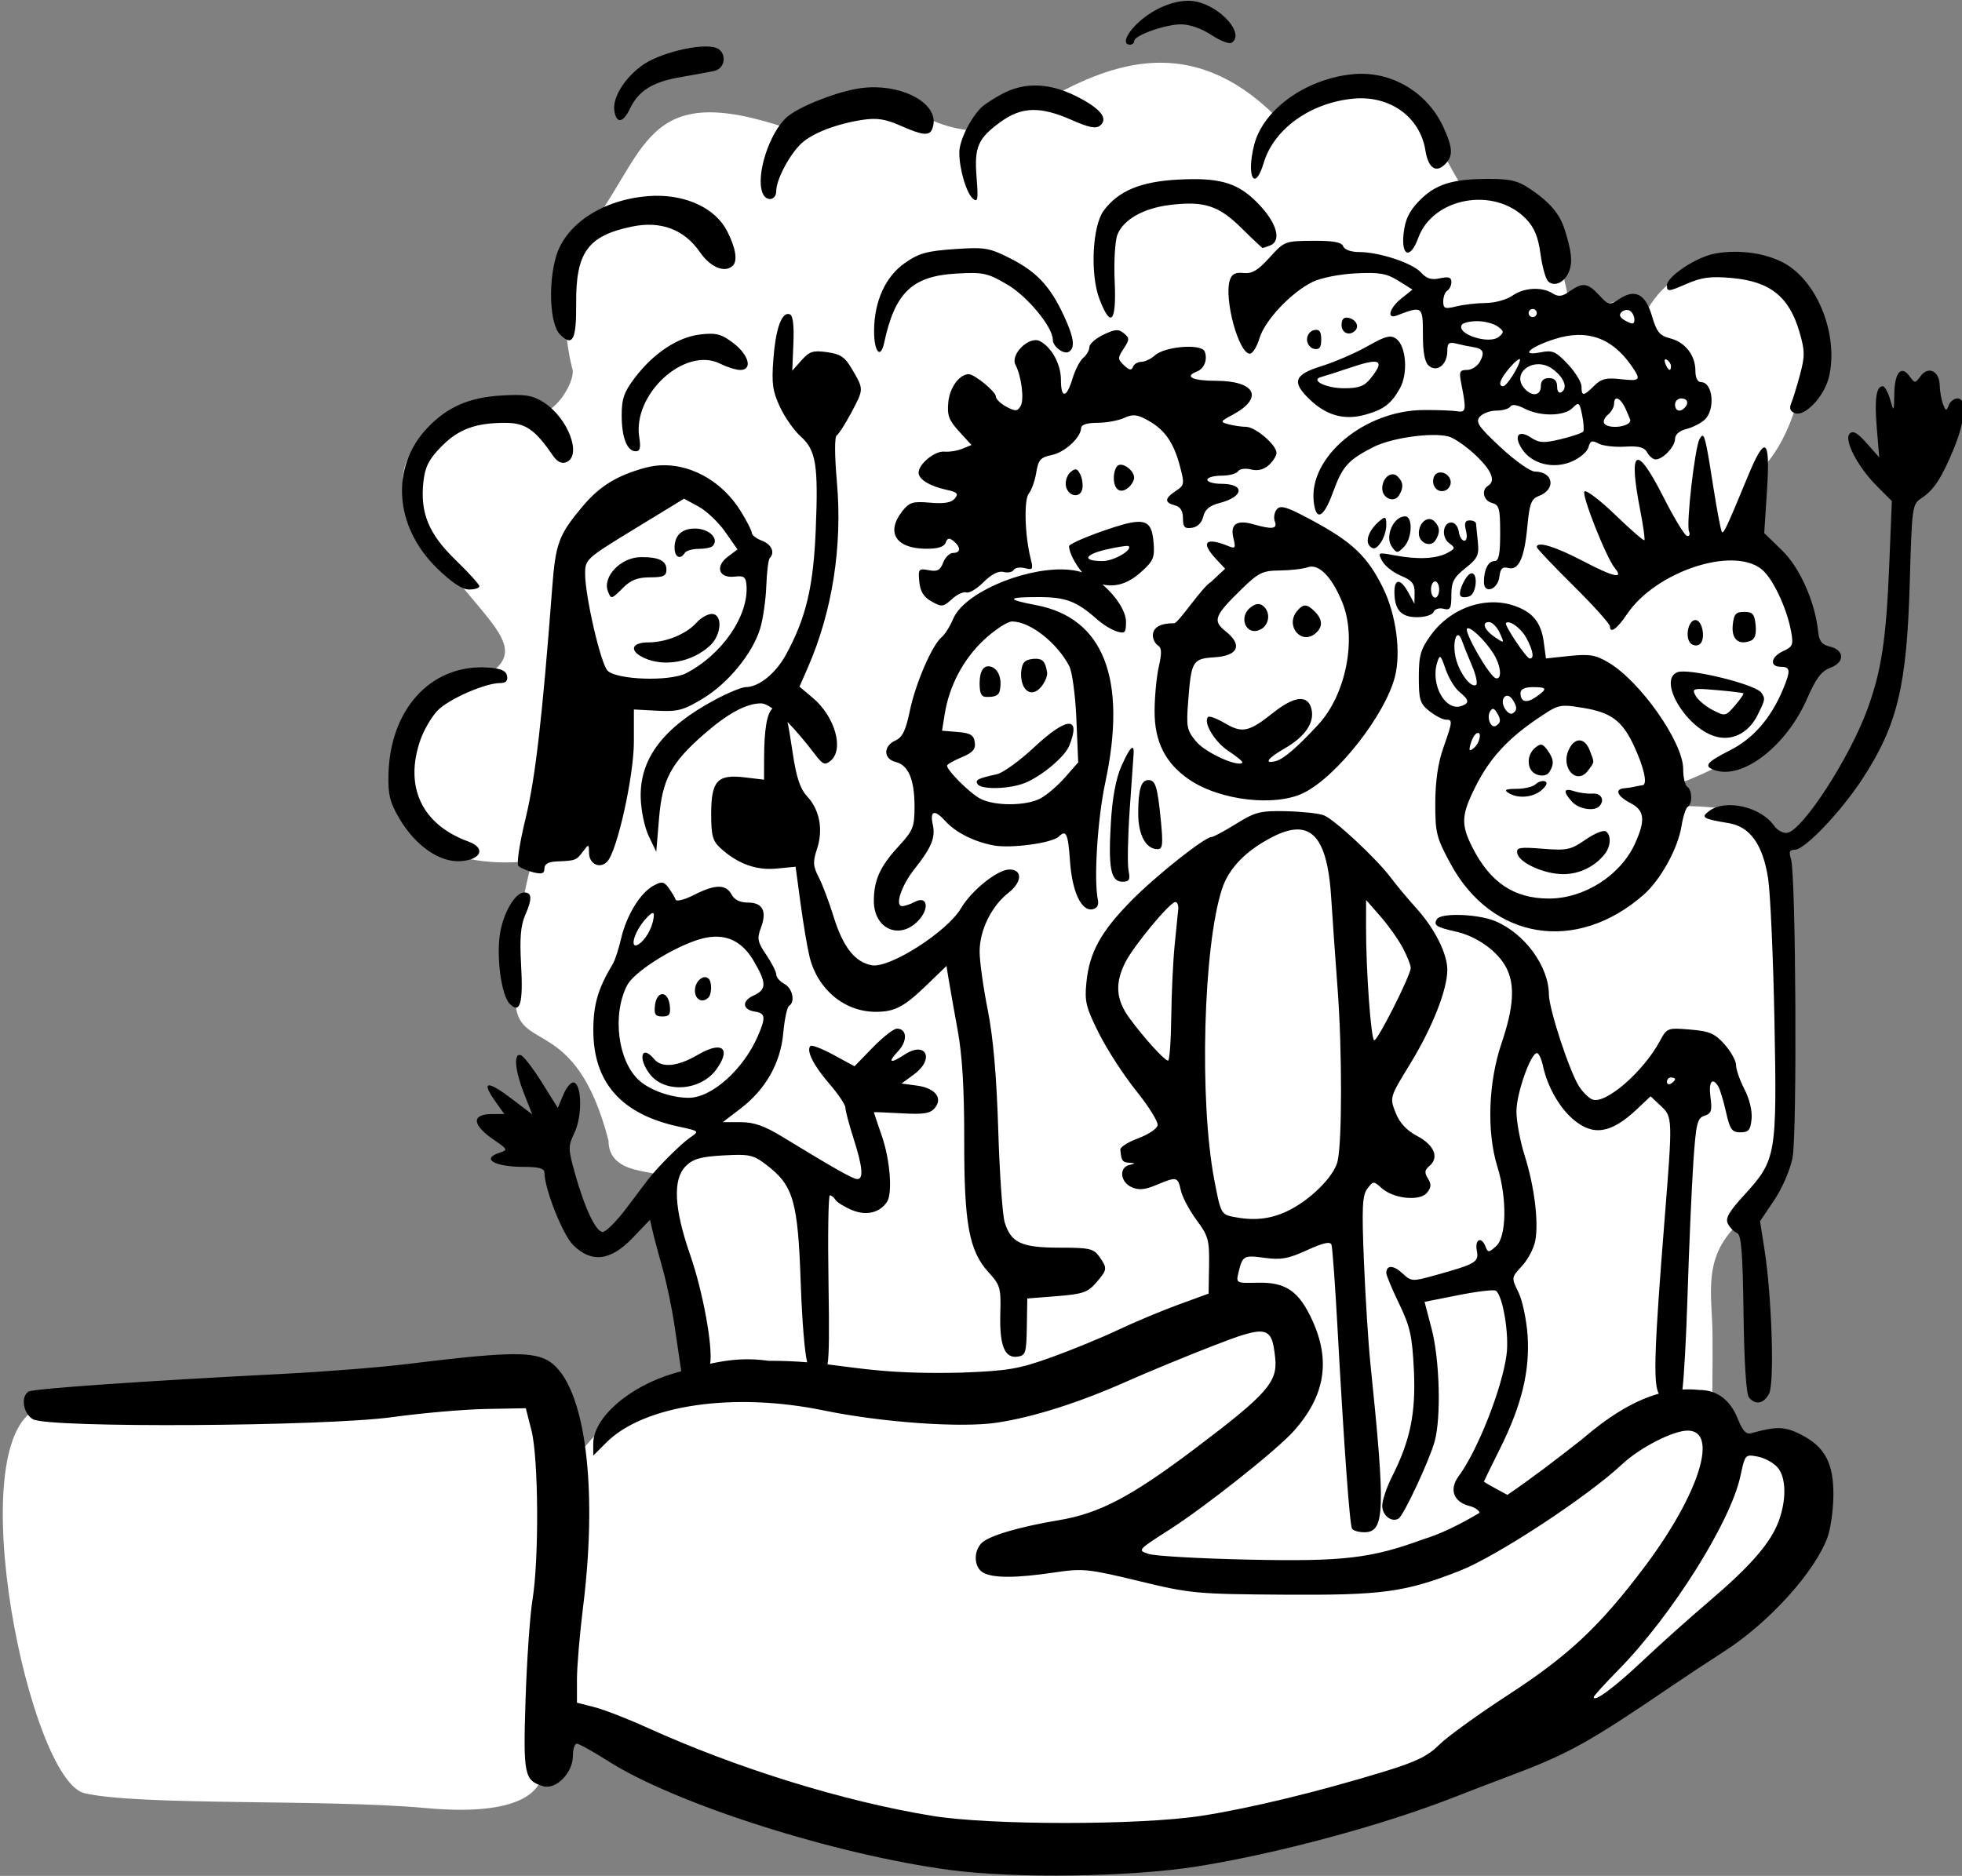
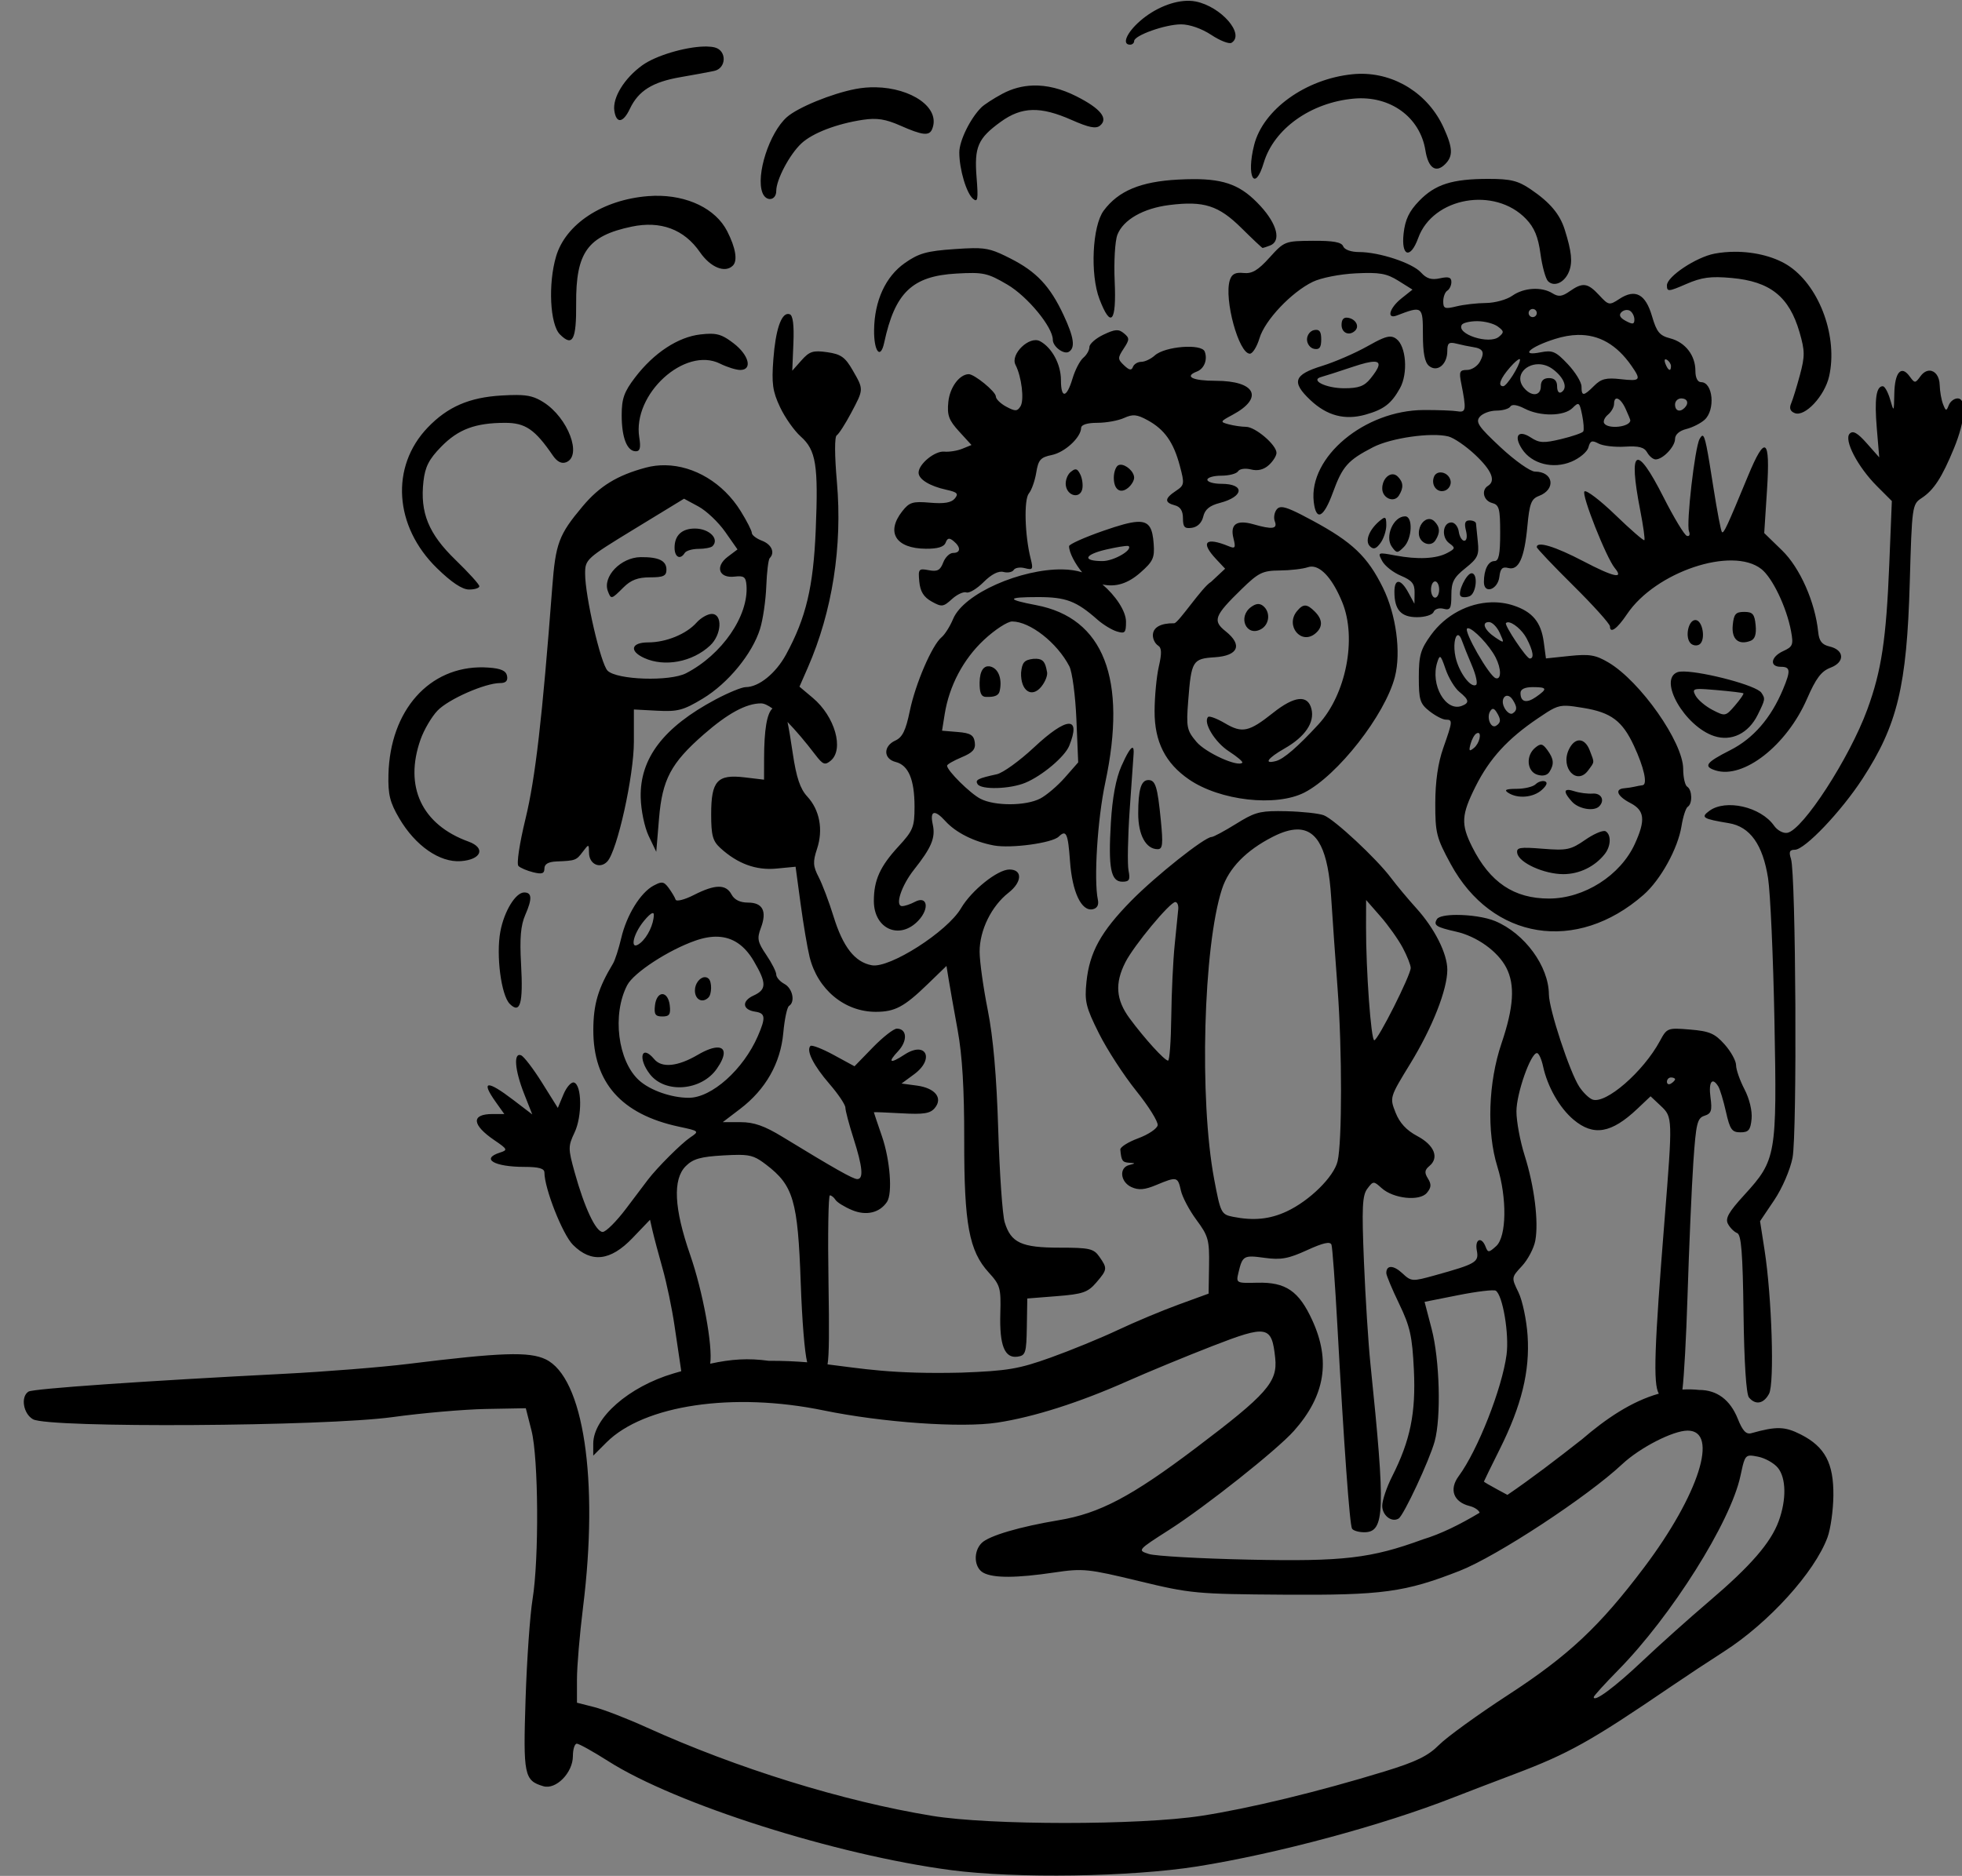
<svg xmlns="http://www.w3.org/2000/svg" width="401.094mm" height="383.586mm" viewBox="0 0 401.094 383.586">
  <rect x="0" y="0" width="401.094" height="383.586" fill="#808080" stroke="none" />
-   <path d="m -6565.006,485.574 c -9.856,-3.535 -24.211,10.412 -24.211,10.412 0,0 -8.427,-0.128 -17.711,-5.592 -9.284,-5.463 -40.852,4.949 -40.852,4.949 -46.588,-15.824 -43.932,7.686 -64.758,34.111 -9.856,11.955 -4.712,37.988 -3.498,41.973 1.214,3.985 -7.071,18.983 -17.648,14.26 -10.577,-4.723 -43.772,5.921 -34.416,29.316 18.635,35.827 46.087,44.396 20.055,55.867 -9.213,2.828 -22.997,8.227 -20.926,35.158 2.071,26.931 40.281,21.082 40.281,21.082 0,0 -6.5,21.018 -5.357,43.9 0.058,17.458 18.968,4.037 29.428,44.688 0.071,13.241 20.926,7.776 17.141,13.625 -3.785,5.849 3.001,21.468 5.357,29.631 2.357,8.163 6.213,35.029 6.213,35.029 0,0 -4,0.642 -17.498,4.627 -13.498,3.985 -23.996,21.275 -23.996,21.275 l -7.998,-26.738 -136.59,6.312 c -10.948,-0.943 -19.29,-0.767 -23.389,1.08 -24.527,11.052 -2.469,117.689 14.957,121.738 17.426,4.049 76.633,1.799 107.914,4.691 31.281,2.892 37.138,-6.234 36.924,-11.891 -0.214,-5.656 1.5,-15.875 1.5,-15.875 0,0 135.48,61.896 238.394,35.607 102.914,-26.288 117.812,-54.925 138.166,-69.516 20.354,-14.59 24.926,-42.035 19.998,-47.691 -4.928,-5.656 -25.283,-5.914 -25.283,-5.914 l -2.57,-12.791 c 0,0 0.214,-8.484 0.143,-21.596 -0.071,-13.112 -3.572,-25.003 9.041,-36.098 12.613,-11.095 13.67,-21.814 13.027,-36.404 -0.643,-14.59 -0.156,-82.057 -6.369,-89.191 -6.213,-7.134 -30.066,-5.654 -30.066,-5.654 l 0.785,-6.492 c 0,0 3.785,-0.194 20.711,-8.807 16.926,-8.613 21.569,-19.217 21.141,-34.9 -0.428,-15.683 -11.902,-36.369 -11.902,-36.369 l -1.738,-19.42 c 0,0 11.498,-9.32 14.426,-33.938 2.928,-24.617 -13.641,-30.016 -29.496,-30.145 -15.855,-0.129 -21.783,16.133 -21.783,16.133 l -4.908,-7.244 -17.516,6.088 c 0,0 -1.787,-12.792 -7.215,-30.082 -5.428,-17.29 -26.211,-9.062 -26.211,-9.062 0,0 -2.285,-2.955 -12.641,-22.752 -10.356,-19.796 -42.995,-3.471 -47.637,-1.607 -26.614,-26.361 -51.73,-16.522 -71.418,-5.785 z" transform="translate(59.184,145.68) matrix(0.646,0,0,0.646,924.372,126.086) translate(5374.645,-875.35)" fill="#FFFFFF" paint-order="markers stroke fill" />
  <path d="m -6520.795,454.91 c -4.87,-0.134 -10.965,2.321 -15.654,6.438 -4.229,3.713 -5.788,7.453 -3.107,7.453 0.708,0 1.287,-0.515 1.287,-1.146 0,-1.784 9.843,-5.287 14.855,-5.287 2.696,0 6.534,1.34 9.553,3.338 2.776,1.837 5.659,2.961 6.408,2.498 4.339,-2.681 -3.273,-11.462 -11.334,-13.074 -0.638,-0.128 -1.312,-0.2 -2.008,-0.219 z m -152.691,14.473 c -0.322,-0.006 -0.655,-0.005 -1,0.006 -5.971,0.181 -15.143,2.831 -19.465,5.961 -5.672,4.109 -9.427,10.219 -8.816,14.352 0.616,4.175 2.773,3.921 4.906,-0.58 2.721,-5.742 7.167,-8.521 16.088,-10.053 4.247,-0.73 9.024,-1.612 10.617,-1.961 3.887,-0.851 4.034,-6.422 0.195,-7.426 -0.704,-0.184 -1.56,-0.278 -2.525,-0.297 z m 206.488,8.641 c -0.755,0.017 -1.515,0.066 -2.275,0.145 -14.784,1.526 -28.177,11.182 -31.016,22.363 -2.55,10.043 0.19,15.147 3.035,5.652 3.224,-10.761 14.886,-19.074 28.486,-20.307 11.498,-1.043 20.983,5.819 22.676,16.408 0.893,5.588 3.312,7.269 6.244,4.338 2.553,-2.553 2.45,-5.109 -0.475,-11.547 -4.849,-10.677 -15.351,-17.302 -26.676,-17.053 z m -103.275,3.709 c -3.399,0.104 -6.654,0.979 -9.725,2.625 -2.756,1.477 -5.747,3.42 -6.645,4.318 -3.518,3.518 -6.957,10.558 -6.957,14.232 0,5.36 2.258,12.945 4.369,14.697 1.472,1.222 1.654,0.11 1.105,-6.727 -0.78,-9.712 0.389,-12.408 7.644,-17.664 6.631,-4.803 12.536,-4.959 22.406,-0.594 5.496,2.43 7.719,2.873 9.018,1.795 2.712,-2.251 0.174,-5.398 -7.479,-9.27 -4.761,-2.409 -9.368,-3.548 -13.738,-3.414 z m -49.799,0.553 c -2.079,-0.037 -4.219,0.131 -6.357,0.541 -7.556,1.448 -18.286,5.846 -21.742,8.912 -5.536,4.912 -9.871,18.343 -7.725,23.936 1.129,2.941 4.369,2.504 4.369,-0.59 0,-3.568 4.222,-11.547 7.953,-15.027 3.526,-3.289 11.195,-6.234 19.465,-7.475 4.421,-0.663 7.168,-0.237 11.855,1.836 7.029,3.109 9.16,3.34 10.068,1.09 2.749,-6.813 -6.66,-13.023 -17.887,-13.223 z m 193.916,28.996 c -11.473,0.01 -16.823,1.707 -21.904,6.949 -3.187,3.288 -4.439,5.905 -4.936,10.309 -0.826,7.325 2.157,8.269 4.619,1.461 4.67,-12.915 24.225,-16.376 34.127,-6.041 2.629,2.744 3.837,5.66 4.564,11.018 0.544,4.007 1.621,7.918 2.396,8.693 1.955,1.955 5.282,0.41 6.649,-3.088 1.161,-2.97 0.821,-6.273 -1.361,-13.219 -1.553,-4.942 -4.671,-8.641 -10.777,-12.785 -4.019,-2.727 -6.357,-3.297 -13.377,-3.297 z m -93.422,0.078 c -1.476,0.005 -3.061,0.055 -4.77,0.145 -11.861,0.623 -18.911,3.565 -23.561,9.832 -3.598,4.849 -4.331,20.151 -1.34,27.984 3.607,9.444 5.412,7.368 4.822,-5.549 -0.286,-6.26 0.097,-12.834 0.859,-14.801 1.846,-4.759 8.177,-8.379 16.459,-9.414 10.893,-1.361 15.565,0.131 22.779,7.27 3.517,3.481 6.539,6.326 6.715,6.326 0.176,0 1.236,-0.35 2.356,-0.779 3.593,-1.379 2.279,-6.733 -3.076,-12.543 -5.824,-6.319 -10.908,-8.504 -21.244,-8.471 z m -170.469,5.279 c -0.692,0.015 -1.388,0.051 -2.092,0.107 -14.337,1.151 -26.038,8.831 -29.061,19.072 -2.566,8.694 -1.935,21.543 1.213,24.691 4.037,4.037 5.224,1.788 5.139,-9.744 -0.12,-16.212 3.654,-21.448 17.561,-24.365 9.196,-1.929 16.613,0.845 21.613,8.084 3.338,4.833 7.952,6.712 10.418,4.246 1.562,-1.562 0.892,-5.61 -1.799,-10.885 -3.634,-7.123 -12.611,-11.44 -22.992,-11.207 z m 208.303,14.244 c -8.789,0.055 -9.008,0.138 -13.676,5.305 -3.667,4.059 -5.535,5.168 -8.238,4.885 -2.584,-0.271 -3.716,0.322 -4.336,2.275 -1.893,5.966 2.825,23.27 6.346,23.27 0.869,0 2.247,-2.221 3.061,-4.936 1.697,-5.665 10.059,-14.512 16.828,-17.805 2.609,-1.269 8.548,-2.444 13.633,-2.693 7.506,-0.369 9.754,0.024 13.475,2.352 l 4.465,2.797 -3.5,2.789 c -3.832,3.055 -4.808,6.691 -1.451,5.402 8.101,-3.109 8.248,-3.005 8.248,6.004 0,5.85 0.577,8.828 1.93,9.951 2.592,2.151 5.791,-0.438 5.791,-4.688 0,-2.579 0.488,-2.964 2.973,-2.34 1.634,0.41 3.935,0.89 5.111,1.062 3.272,0.48 3.845,1.631 2.273,4.568 -0.79,1.476 -2.642,2.682 -4.113,2.682 -2.33,0 -2.569,0.54 -1.846,4.184 1.676,8.446 1.556,9.358 -1.18,8.898 -1.416,-0.238 -6.208,-0.417 -10.648,-0.4 -18.739,0.069 -36.489,14.883 -34.834,29.072 0.727,6.235 3.124,5.086 6.033,-2.893 3.051,-8.369 4.73,-10.269 12.725,-14.402 5.696,-2.945 18.445,-4.768 23.854,-3.41 1.733,0.435 5.549,3.05 8.48,5.811 5.231,4.926 6.597,8.244 4.043,9.822 -2.206,1.364 -1.411,4.714 1.287,5.42 2.26,0.591 2.574,1.756 2.574,9.533 0,6.715 -0.434,8.857 -1.793,8.857 -1.985,0 -3.355,2.71 -3.355,6.635 0,3.954 4.42,2.438 4.898,-1.68 0.301,-2.587 0.962,-3.241 2.787,-2.764 3.324,0.869 5.123,-3.054 6.074,-13.244 0.669,-7.166 1.228,-8.631 3.637,-9.547 5.52,-2.099 4.616,-7.708 -1.244,-7.721 -1.451,0 -6.344,-3.461 -10.873,-7.684 -6.989,-6.517 -7.987,-7.975 -6.6,-9.646 0.899,-1.083 3.268,-1.971 5.264,-1.971 1.995,0 3.984,-0.576 4.42,-1.281 0.5,-0.809 2.167,-0.572 4.516,0.643 4.949,2.559 12.517,2.457 15.18,-0.205 1.985,-1.985 2.193,-1.831 3.021,2.221 0.49,2.394 0.648,4.743 0.354,5.221 -0.295,0.477 -3.444,1.563 -6.998,2.416 -5.524,1.325 -6.913,1.252 -9.588,-0.5 -3.962,-2.596 -5.525,-0.538 -2.777,3.656 3.079,4.7 9.807,6.424 15.607,4 2.602,-1.087 5.032,-3.129 5.4,-4.537 0.549,-2.099 1.123,-2.318 3.188,-1.213 1.385,0.741 5.143,1.187 8.348,0.99 4.41,-0.271 6.124,0.175 7.055,1.838 0.676,1.208 1.88,2.197 2.674,2.197 2.309,0 6.148,-4.058 6.148,-6.496 0,-1.366 1.378,-2.577 3.541,-3.117 1.947,-0.486 4.554,-1.798 5.793,-2.914 3.492,-3.147 2.679,-11.928 -1.103,-11.928 -1.102,0 -1.793,-1.377 -1.793,-3.574 0,-4.92 -3.206,-9.051 -7.982,-10.289 -3.359,-0.87 -4.286,-2.002 -5.748,-7.018 -2.048,-7.025 -5.3,-8.753 -10.305,-5.475 -3.21,2.103 -3.414,2.066 -6.424,-1.18 -3.631,-3.915 -5.198,-4.119 -9.334,-1.223 -2.402,1.682 -3.537,1.816 -5.416,0.643 -3.457,-2.159 -9.089,-1.819 -12.744,0.768 -1.75,1.239 -5.501,2.271 -8.332,2.293 -2.832,0.022 -7.029,0.502 -9.33,1.066 -3.678,0.903 -4.184,0.714 -4.184,-1.572 0,-1.43 0.579,-2.961 1.287,-3.398 0.708,-0.437 1.289,-1.674 1.289,-2.75 0,-1.475 -0.891,-1.763 -3.619,-1.164 -2.693,0.592 -4.226,0.122 -6.002,-1.84 -2.721,-3.007 -13.221,-6.471 -19.613,-6.471 -2.514,0 -4.6,-0.753 -5.004,-1.807 -0.506,-1.319 -3.105,-1.793 -9.625,-1.752 z m -107.506,2.33 c -1.586,0.019 -3.479,0.131 -5.894,0.297 -8.742,0.599 -11.288,1.312 -15.693,4.408 -6.115,4.298 -9.623,11.951 -9.73,21.223 -0.079,6.821 2.026,9.447 3.197,3.988 3.402,-15.861 8.871,-21.097 22.852,-21.879 8.53,-0.477 9.821,-0.199 16.102,3.48 6.404,3.752 14.408,13.461 14.408,17.477 0,2.173 3.5,4.785 5.092,3.801 2.074,-1.282 1.595,-4.595 -1.685,-11.619 -4.283,-9.171 -8.584,-13.743 -16.863,-17.932 -5.027,-2.544 -7.024,-3.303 -11.783,-3.244 z m 241.15,1.145 c -2.182,7.7e-4 -4.367,0.191 -6.473,0.586 -5.824,1.093 -15.096,7.256 -15.096,10.035 0,2.071 0.462,2.04 6.113,-0.414 4.915,-2.135 7.724,-2.512 14.334,-1.918 12.237,1.099 18.236,5.885 21.512,17.152 1.717,5.906 1.735,7.587 0.137,13.537 -1.004,3.737 -2.26,7.804 -2.789,9.037 -0.657,1.529 -0.283,2.502 1.178,3.062 3.217,1.234 9.427,-5.427 10.838,-11.625 2.796,-12.283 -2.796,-27.982 -12.361,-34.705 -4.327,-3.042 -10.848,-4.751 -17.393,-4.748 z m -64.041,18.102 c 0.708,0 1.287,0.579 1.287,1.287 0,0.708 -0.579,1.287 -1.287,1.287 -0.708,0 -1.289,-0.579 -1.289,-1.287 0,-0.708 0.581,-1.287 1.289,-1.287 z m 29.771,0.316 c 0.365,0 0.717,0.08 1.006,0.258 0.77,0.476 1.399,1.721 1.399,2.766 0,1.533 -0.524,1.619 -2.713,0.447 -1.844,-0.987 -2.291,-1.871 -1.399,-2.764 0.451,-0.451 1.098,-0.7 1.707,-0.707 z m -265.352,1.258 c -2.279,-0.106 -4.027,5.143 -4.719,14.309 -0.583,7.729 -0.244,10.176 2.109,15.18 1.543,3.281 4.481,7.458 6.527,9.281 4.872,4.341 5.625,9.001 4.771,29.59 -0.749,18.069 -3.075,27.835 -9.383,39.426 -3.265,6 -8.629,10.336 -12.785,10.336 -1.207,0 -5.511,1.766 -9.562,3.926 -16.418,8.751 -23.945,18.607 -23.66,30.979 0.095,4.11 1.205,9.453 2.547,12.254 l 2.379,4.967 0.869,-10.492 c 1.03,-12.412 3.769,-17.58 14.115,-26.631 7.659,-6.7 13.476,-9.854 18.174,-9.854 0.92,0 2.144,0.557 3.619,1.613 -1.771,1.557 -2.635,6.738 -2.654,15.838 l -0.014,6.697 -6.193,-0.736 c -8.609,-1.02 -10.539,1.118 -10.539,11.664 0,6.705 0.484,8.492 2.896,10.697 5.449,4.983 11.311,7.133 17.754,6.514 l 6.063,-0.584 1.582,11.703 c 0.87,6.436 2.152,14.018 2.85,16.85 2.538,10.299 11.066,17.375 20.939,17.375 6.058,0 8.971,-1.549 16.359,-8.697 l 6.021,-5.826 0.709,4.367 c 0.39,2.401 1.662,9.576 2.826,15.947 1.471,8.045 2.103,18.659 2.078,34.75 -0.042,26.655 1.528,35.148 7.756,41.967 3.633,3.977 3.901,4.927 3.666,12.977 -0.295,10.099 1.357,14.251 5.438,13.67 2.565,-0.365 2.822,-1.181 2.955,-9.408 l 0.146,-9.01 9.379,-0.74 c 8.144,-0.642 9.779,-1.202 12.404,-4.254 3.577,-4.158 3.621,-4.518 1.02,-8.232 -1.794,-2.561 -3.109,-2.861 -12.584,-2.861 -12.071,0 -15.397,-1.541 -17.375,-8.049 -0.699,-2.298 -1.618,-15.472 -2.041,-29.275 -0.524,-17.097 -1.585,-29.199 -3.328,-37.967 -1.408,-7.079 -2.562,-15.358 -2.562,-18.395 -0.01,-6.799 3.737,-14.428 9.16,-18.672 4.319,-3.38 4.467,-7.338 0.275,-7.338 -3.751,0 -12.007,6.607 -15.32,12.26 -4.345,7.414 -22.586,19.078 -28.227,18.049 -5.376,-0.981 -9.126,-5.768 -12.127,-15.484 -1.411,-4.568 -3.521,-10.153 -4.689,-12.412 -1.81,-3.499 -1.886,-4.828 -0.519,-8.967 2.004,-6.072 0.834,-12.31 -3.107,-16.566 -2.228,-2.406 -3.428,-5.969 -4.564,-13.559 -0.703,-4.695 -1.208,-7.832 -1.682,-10.031 2.595,2.663 5.561,6.137 8.834,10.42 2.369,3.1 3.023,3.352 4.826,1.855 4.317,-3.583 1.363,-13.993 -5.646,-19.891 l -4.225,-3.553 2.644,-6.039 c 7.748,-17.708 10.99,-38.383 9.207,-58.717 -0.747,-8.523 -0.768,-14.357 -0.053,-14.803 0.649,-0.405 2.689,-3.571 4.531,-7.039 4.051,-7.626 4.042,-7.425 0.5,-13.58 -2.375,-4.126 -3.711,-5.071 -8.043,-5.691 -4.464,-0.639 -5.611,-0.279 -8.131,2.557 l -2.934,3.301 0.361,-8.666 c 0.24,-5.795 -0.147,-8.847 -1.164,-9.205 -0.157,-0.055 -0.309,-0.084 -0.461,-0.092 z m 176.728,1.17 c -1.103,-0.023 -1.637,0.736 -1.637,2.311 0,2.575 2.495,3.605 4.316,1.783 1.379,-1.379 0.197,-3.578 -2.172,-4.037 -0.181,-0.035 -0.35,-0.053 -0.508,-0.057 z m 41.307,1.117 c 2.3,0 5.215,0.756 6.476,1.678 2.016,1.474 2.059,1.867 0.367,3.271 -3.064,2.543 -13.554,-0.86 -11.732,-3.807 0.388,-0.628 2.588,-1.143 4.889,-1.143 z m -51.051,2.75 c -0.177,0.01 -0.369,0.03 -0.58,0.07 -1.239,0.238 -2.254,1.574 -2.254,2.971 0,1.396 1.015,2.734 2.254,2.973 1.687,0.325 2.252,-0.421 2.252,-2.973 0,-2.232 -0.433,-3.081 -1.672,-3.041 z m -63.262,0.125 c -0.947,0.065 -2.146,0.523 -3.986,1.4 -2.443,1.165 -4.441,2.925 -4.441,3.912 0,0.987 -0.867,2.512 -1.926,3.391 -1.059,0.878 -2.599,3.846 -3.422,6.594 -1.867,6.233 -3.662,6.451 -3.662,0.445 0,-4.969 -2.858,-10.266 -6.627,-12.283 -3.352,-1.794 -9.484,4.136 -7.75,7.494 1.943,3.763 2.825,11.152 1.568,13.141 -1.013,1.604 -1.655,1.618 -4.484,0.104 -1.816,-0.972 -3.301,-2.427 -3.301,-3.236 0,-1.529 -6.853,-7.135 -8.635,-7.062 -2.954,0.119 -5.948,4.228 -6.404,8.791 -0.422,4.221 0.139,5.763 3.41,9.344 l 3.916,4.287 -2.9,1.184 c -1.595,0.651 -4.165,1.062 -5.713,0.914 -2.98,-0.286 -8.127,3.933 -8.127,6.662 0,2.095 3.497,4.247 8.791,5.41 3.478,0.764 3.936,1.244 2.66,2.781 -1.09,1.31 -3.377,1.698 -7.799,1.311 -5.5,-0.482 -6.567,-0.156 -8.816,2.703 -5.26,6.687 -2.047,11.803 7.457,11.873 3.78,0.028 5.747,-0.575 6.264,-1.922 0.581,-1.514 1.16,-1.624 2.533,-0.484 2.35,1.951 2.262,3.734 -0.184,3.734 -1.079,0 -2.484,1.375 -3.123,3.057 -0.927,2.437 -1.851,2.925 -4.566,2.406 -3.191,-0.61 -3.38,-0.381 -2.99,3.66 0.299,3.099 1.394,4.857 3.889,6.25 3.209,1.793 3.691,1.735 6.434,-0.762 1.631,-1.485 3.687,-2.435 4.568,-2.113 0.881,0.322 3.335,-1.148 5.453,-3.266 2.49,-2.49 4.715,-3.625 6.297,-3.211 1.345,0.352 2.8,0.064 3.234,-0.639 0.434,-0.703 2.034,-0.954 3.553,-0.557 2.496,0.653 2.671,0.361 1.812,-3.018 -1.867,-7.35 -2.18,-18.705 -0.568,-20.646 0.862,-1.038 1.911,-4.008 2.332,-6.598 0.656,-4.039 1.355,-4.831 4.914,-5.559 4.139,-0.847 9.214,-5.531 9.295,-8.582 0.027,-1.009 1.942,-1.609 5.131,-1.609 2.798,0 6.601,-0.69 8.451,-1.533 2.781,-1.267 4.078,-1.142 7.463,0.713 5.352,2.933 8.179,6.933 10.174,14.393 1.542,5.765 1.477,6.173 -1.262,7.992 -3.567,2.368 -3.657,3.674 -0.312,4.549 1.761,0.461 2.574,1.756 2.574,4.102 0,2.802 0.518,3.352 2.842,3.016 1.776,-0.257 3.121,-1.591 3.582,-3.557 0.527,-2.25 2.009,-3.476 5.199,-4.303 7.72,-2.001 8.074,-6.064 0.527,-6.064 -2.436,0 -4.428,-0.581 -4.428,-1.289 0,-0.708 1.992,-1.285 4.428,-1.285 2.436,0 4.816,-0.626 5.289,-1.391 0.482,-0.781 2.276,-1.037 4.088,-0.582 2.15,0.54 4.037,0.079 5.65,-1.381 1.333,-1.206 2.424,-2.95 2.424,-3.873 0,-2.511 -6.678,-8.216 -9.641,-8.236 -1.423,-0.01 -3.895,-0.368 -5.496,-0.797 -2.792,-0.748 -2.742,-0.869 1.221,-2.994 10.008,-5.367 7.334,-10.777 -5.328,-10.777 -7.321,0 -10.066,-1.349 -5.953,-2.928 2.323,-0.891 3.457,-3.789 2.48,-6.334 -0.989,-2.576 -12.589,-1.667 -15.799,1.238 -1.226,1.11 -3.147,2.018 -4.271,2.018 -1.124,0 -2.314,0.723 -2.643,1.607 -0.444,1.198 -1.16,1.072 -2.807,-0.494 -2.051,-1.95 -2.061,-2.337 -0.127,-5.289 1.895,-2.891 1.901,-3.338 0.066,-4.861 -0.837,-0.695 -1.532,-1.024 -2.478,-0.959 z m -128.291,1.105 c -0.915,-0.01 -1.956,0.075 -3.213,0.217 -7.105,0.801 -14.775,5.85 -20.711,13.633 -3.469,4.548 -4.225,6.685 -4.225,11.957 0,7.075 1.697,11.398 4.471,11.398 1.332,0 1.619,-1.142 1.096,-4.365 -2.225,-13.712 14.434,-28.932 25.58,-23.371 2.2,1.098 5.07,1.994 6.377,1.994 3.956,0 2.76,-4.724 -2.144,-8.465 -2.88,-2.196 -4.487,-2.982 -7.231,-2.998 z m 274.385,0.377 c 6.769,-0.144 12.37,3.088 17.014,9.766 3.171,4.56 2.861,4.941 -3.43,4.232 -4.563,-0.515 -6.162,-0.118 -8.365,2.086 -3.362,3.362 -4.012,3.403 -4.012,0.244 0,-1.365 -1.951,-4.553 -4.336,-7.082 -3.799,-4.028 -4.861,-4.493 -8.566,-3.752 -6.764,1.353 -3.494,-1.697 4.531,-4.227 2.523,-0.795 4.908,-1.22 7.164,-1.268 z m -59.164,0.537 c -1.435,-0.087 -3.421,0.808 -7.408,3.059 -3.848,2.172 -10.297,4.97 -14.332,6.217 -8.966,2.77 -9.754,5.089 -3.682,10.816 5.251,4.952 10.897,6.44 17.436,4.598 5.806,-1.636 8.164,-3.442 10.9,-8.348 2.618,-4.693 1.975,-13.355 -1.162,-15.648 -0.56,-0.41 -1.1,-0.654 -1.752,-0.693 z m 40.688,7.117 c 0.152,-0.03 0.231,0.038 0.221,0.215 -0.115,1.926 -4.201,8.363 -5.311,8.363 -1.845,0 -0.947,-2.447 2.211,-6.037 1.31,-1.49 2.423,-2.452 2.879,-2.541 z m 46.279,0.062 c 0.116,0 0.265,0.049 0.447,0.162 0.7,0.432 1.273,1.332 1.273,1.998 0,1.851 -0.922,1.443 -1.777,-0.787 -0.33,-0.859 -0.292,-1.364 0.057,-1.373 z m -92.137,0.76 c 2.158,0.064 1.632,1.784 -1.268,5.365 -1.932,2.386 -3.717,3.037 -8.303,3.037 -5.817,0 -11,-2.612 -7.15,-3.604 1.003,-0.258 5.443,-1.685 9.867,-3.172 3.296,-1.107 5.559,-1.665 6.854,-1.627 z m 51.9,0.795 c 1.486,0 3.084,0.464 4.562,1.566 3.61,2.693 4.833,5.976 2.715,7.285 -0.785,0.485 -1.357,-0.281 -1.357,-1.812 0,-1.792 -0.834,-2.648 -2.574,-2.648 -1.716,0 -2.576,0.856 -2.576,2.572 0,2.867 -2.522,3.398 -4.891,1.029 -3.788,-3.788 -0.336,-7.989 4.121,-7.992 z m 123.879,2.037 c -0.982,-0.041 -2.048,0.505 -2.955,1.746 -1.695,2.318 -1.795,2.319 -3.48,0.014 -2.627,-3.593 -4.685,-1.244 -4.814,5.496 -0.114,5.933 -0.137,5.964 -1.324,1.854 -0.664,-2.301 -1.708,-4.184 -2.32,-4.184 -2.093,0 -2.674,4.07 -1.899,13.297 l 0.773,9.229 -3.959,-4.475 c -2.896,-3.273 -4.34,-4.093 -5.383,-3.051 -1.944,1.944 2.502,10.515 8.639,16.652 l 4.691,4.691 -0.818,20.119 c -0.965,23.706 -2.467,33.624 -6.945,45.857 -5.62,15.354 -20.349,38.091 -25.291,39.043 -1.286,0.248 -3.168,-0.757 -4.215,-2.252 -4.184,-5.973 -15.282,-8.524 -20.471,-4.705 -2.837,2.088 -2.144,2.526 6.166,3.906 6.709,1.114 10.741,6.779 12.406,17.422 0.72,4.601 1.628,24.925 2.016,45.166 0.816,42.586 0.566,44.03 -9.543,55.094 -4.989,5.46 -6.095,7.427 -5.156,9.18 0.657,1.227 1.961,2.524 2.897,2.883 1.312,0.503 1.771,6.328 2.019,25.506 0.2,15.417 0.852,25.487 1.713,26.525 2.074,2.499 4.655,2.029 6.363,-1.162 1.751,-3.273 0.893,-30.618 -1.428,-45.525 l -1.418,-9.105 4.476,-6.65 c 2.53,-3.759 5.051,-9.594 5.801,-13.418 1.486,-7.581 1.061,-89.885 -0.488,-94.607 -0.732,-2.232 -0.455,-2.895 1.213,-2.895 3.149,0 14.674,-12.105 21.447,-22.525 11.039,-16.983 13.995,-29.263 14.928,-62.059 0.689,-24.203 0.77,-24.779 3.738,-26.725 3.866,-2.533 6.436,-6.486 10.254,-15.77 3.583,-8.713 4.094,-15.785 1.141,-15.785 -1.084,0 -2.341,0.973 -2.797,2.16 -0.741,1.931 -0.931,1.897 -1.801,-0.322 -0.534,-1.364 -1.012,-4.092 -1.062,-6.061 -0.07,-2.803 -1.477,-4.497 -3.113,-4.564 z m -447.225,7.701 c -1.316,-0.01 -2.857,0.05 -4.721,0.158 -10.252,0.593 -17.114,3.568 -23.422,10.148 -11.869,12.382 -10.626,31.302 2.924,44.514 4.648,4.532 7.999,6.758 10.176,6.758 1.785,0 3.244,-0.468 3.244,-1.039 1e-4,-0.571 -3.396,-4.324 -7.547,-8.34 -8.526,-8.247 -11.26,-14.938 -10.143,-24.848 0.521,-4.623 1.741,-7.012 5.594,-10.957 5.421,-5.551 10.808,-7.566 20.238,-7.578 6.417,-0.01 9.458,2.075 15.119,10.348 1.34,1.958 2.759,2.683 4.184,2.137 5.203,-1.997 0.645,-14.099 -7.164,-19.02 -2.603,-1.641 -4.534,-2.258 -8.482,-2.281 z m 368.519,1.086 c 2.01,0 2.553,1.523 1.072,3.004 -1.481,1.481 -3.004,0.938 -3.004,-1.072 0,-1.062 0.87,-1.932 1.932,-1.932 z m -20.477,0.049 c 0.066,-0.01 0.135,-0.01 0.207,0 0.739,0.102 1.781,1.241 2.688,3.23 0.822,1.803 1.494,3.444 1.494,3.646 0,2.122 -7.052,2.925 -8.277,0.943 -0.388,-0.628 0.159,-1.856 1.213,-2.73 1.054,-0.875 1.916,-2.388 1.916,-3.363 0,-1.1 0.3,-1.658 0.76,-1.727 z m 27.229,11.758 c -0.273,-1.9e-4 -0.565,0.419 -0.926,1.064 -1.493,2.67 -4.262,26.789 -3.35,29.168 0.421,1.098 0.129,1.731 -0.676,1.463 -0.78,-0.26 -4.112,-5.785 -7.402,-12.277 -8.634,-17.036 -11.196,-15.582 -7.352,4.17 0.964,4.955 1.557,9.218 1.315,9.473 -0.242,0.254 -4.379,-3.343 -9.191,-7.992 -4.812,-4.65 -9.209,-7.994 -9.77,-7.434 -1.011,1.011 6.915,21.022 9.613,24.273 2.97,3.578 -0.339,2.857 -9.926,-2.162 -8.997,-4.711 -14.777,-6.465 -14.777,-4.484 0,0.403 5.213,5.897 11.584,12.207 6.371,6.311 11.582,12.111 11.582,12.889 0,2.405 2.283,0.759 5.408,-3.896 8.98,-13.376 33.268,-21.523 42.504,-14.258 3.518,2.767 7.987,12.118 9.387,19.639 0.803,4.318 0.56,4.945 -2.463,6.322 -3.961,1.805 -4.457,4.975 -0.779,4.975 3.064,0 3.184,1.196 0.715,7.105 -3.823,9.149 -9.413,15.598 -16.736,19.303 -7.671,3.881 -8.583,5.139 -4.635,6.393 8.84,2.806 22.529,-7.908 28.957,-22.664 2.846,-6.533 4.523,-8.754 7.447,-9.857 4.598,-1.736 4.419,-5.601 -0.311,-6.707 -2.4,-0.561 -3.309,-1.712 -3.596,-4.561 -0.953,-9.464 -5.76,-20.339 -11.424,-25.844 l -5.656,-5.498 0.889,-13.76 c 1.058,-16.367 -0.56,-17.526 -6.021,-4.316 -6.668,16.126 -7.688,18.324 -8.254,17.758 -0.315,-0.315 -1.523,-6.63 -2.684,-14.033 -1.989,-12.689 -2.654,-16.457 -3.473,-16.457 z m -184.264,9.184 c -0.25,0.02 -0.482,0.087 -0.685,0.213 -0.739,0.457 -1.342,2.208 -1.342,3.895 0,3.793 2.074,5.236 4.561,3.172 1.031,-0.855 1.873,-2.283 1.873,-3.172 0,-1.967 -2.654,-4.242 -4.406,-4.107 z m -143.939,0.16 c -2.094,-0.033 -4.184,0.214 -6.219,0.762 -9.043,2.435 -14.581,5.83 -19.959,12.238 -7.558,9.005 -8.559,11.68 -9.625,25.688 -3.15,41.393 -5.344,60.4 -8.439,73.139 -1.945,8.002 -2.9,14.395 -2.248,15.031 0.624,0.609 2.727,1.504 4.674,1.984 2.756,0.681 3.539,0.415 3.539,-1.197 0,-1.406 1.238,-2.121 3.861,-2.23 6.004,-0.25 6.205,-0.326 8.27,-3.059 1.919,-2.54 1.946,-2.535 1.986,0.363 0.05,3.563 3.467,5.165 5.781,2.709 3.148,-3.342 8.414,-27.088 8.414,-37.926 v -10.193 l 7.402,0.393 c 6.477,0.344 8.283,-0.139 14.438,-3.861 7.985,-4.829 15.656,-14.183 18.098,-22.072 0.91,-2.941 1.793,-9.002 1.961,-13.469 0.168,-4.467 0.657,-8.473 1.086,-8.902 1.745,-1.745 0.591,-4.349 -2.438,-5.5 -1.77,-0.673 -3.219,-1.781 -3.219,-2.463 0,-0.682 -1.592,-3.802 -3.539,-6.936 -5.559,-8.95 -14.749,-14.354 -23.822,-14.498 z m 129.871,1.309 c -0.073,-0.01 -0.148,1.3e-4 -0.227,0.012 -0.377,0.063 -0.821,0.342 -1.4,0.822 -1.046,0.869 -1.729,2.783 -1.518,4.254 0.488,3.397 4.49,4.296 5.199,1.166 0.29,-1.279 0.01,-3.378 -0.625,-4.662 -0.511,-1.036 -0.916,-1.55 -1.43,-1.592 z m 115.289,0.967 c -0.833,0.05 -1.588,0.493 -1.938,1.404 -1.03,2.684 1.087,5.266 3.545,4.322 1.186,-0.455 1.962,-1.837 1.725,-3.07 -0.335,-1.737 -1.944,-2.741 -3.332,-2.656 z m -14.979,0.594 c -1.659,-0.025 -3.324,1.901 -3.324,4.494 0,3.069 3.728,4.659 5.258,2.242 1.555,-2.456 1.455,-4.219 -0.338,-6.012 -0.489,-0.489 -1.042,-0.716 -1.596,-0.725 z m -224.273,7.721 4.568,2.471 c 2.512,1.359 6.317,4.971 8.457,8.027 l 3.893,5.557 -3.08,2.322 c -4.106,3.097 -2.82,6.866 2.144,6.285 2.984,-0.349 3.58,0.093 3.781,2.803 0.713,9.614 -7.737,21.899 -19.107,27.779 -5.169,2.673 -21.919,2.128 -24.855,-0.809 -2.166,-2.166 -7.122,-23.609 -7.104,-30.74 0.011,-4.49 0.371,-4.815 15.658,-14.146 z m 189.111,2.672 c -0.697,-0.012 -1.151,0.228 -1.518,0.67 -0.79,0.952 -1.077,2.675 -0.635,3.826 0.923,2.406 -0.778,2.646 -6.707,0.945 -5.352,-1.535 -7.505,-0.059 -6.389,4.389 0.763,3.04 0.569,3.389 -1.433,2.566 -7.445,-3.059 -9.122,-1.344 -4.01,4.098 l 2.811,2.992 -4.453,4.17 c -2.763,1.549 -10.343,13.085 -11.662,13.098 -9.023,-0.103 -7.058,5.858 -5.086,7.076 1.133,0.701 1.19,2.414 0.219,6.627 -0.72,3.125 -1.322,9.477 -1.34,14.113 -0.036,9.671 3.405,16.494 10.916,21.641 9.795,6.712 27.491,8.72 36.471,4.139 10.519,-5.366 25.555,-24.585 28.66,-36.633 2.002,-7.769 0.397,-19.72 -3.787,-28.213 -4.858,-9.862 -9.659,-14.442 -22.291,-21.254 -5.527,-2.981 -8.233,-4.224 -9.766,-4.25 z m 39.072,2.912 c -3.726,0 -6.509,6.465 -4.164,9.672 1.506,2.061 1.744,2.06 3.773,0.031 2.645,-2.645 2.929,-9.703 0.391,-9.703 z m -6.562,0.477 c -0.301,0.031 -0.743,0.335 -1.387,0.869 -3.433,2.849 -4.854,6.477 -3.182,8.125 1.123,1.106 1.951,0.851 3.338,-1.027 1.014,-1.374 1.844,-3.908 1.844,-5.629 0,-1.678 -0.111,-2.389 -0.613,-2.338 z m 14.236,0.377 c -1.659,-0.025 -3.326,1.901 -3.326,4.494 0,3.069 3.728,4.657 5.258,2.24 1.555,-2.456 1.457,-4.219 -0.336,-6.012 -0.489,-0.489 -1.042,-0.714 -1.596,-0.723 z m 12.734,0.434 c -1.443,0 -1.742,0.844 -1.147,3.219 0.473,1.885 0.252,3.217 -0.531,3.217 -0.735,0 -1.52,-1.304 -1.746,-2.896 -0.226,-1.593 -1.274,-2.895 -2.326,-2.895 -2.761,0 -3.258,4.696 -0.695,6.57 2.005,1.466 1.956,1.71 -0.604,3.08 -3.491,1.869 -9.33,2.146 -16.531,0.789 -5.468,-1.031 -5.555,-0.993 -4.08,1.764 0.829,1.549 3.488,3.643 5.908,4.654 3.517,1.469 4.391,2.547 4.35,5.361 l -0.051,3.523 -1.92,-3.541 c -2.41,-4.443 -4.414,-4.55 -4.414,-0.236 0,5.688 2.082,8.023 7.146,8.023 2.583,0 4.898,-0.732 5.254,-1.66 0.352,-0.919 1.751,-1.368 3.129,-1.008 2.146,0.561 2.492,-0.039 2.492,-4.326 0,-4.132 0.753,-5.577 4.441,-8.52 3.903,-3.115 4.38,-4.131 3.934,-8.367 -0.279,-2.651 -0.539,-5.254 -0.58,-5.785 -0.04,-0.531 -0.954,-0.967 -2.029,-0.967 z m -104.553,0.449 c -0.22,0 -0.451,-2.9e-4 -0.693,0.014 -2.322,0.131 -5.669,1.098 -10.514,2.777 -6.043,2.095 -10.988,4.307 -10.988,4.916 0,2.043 1.982,5.694 4.141,8.275 -1.847,-0.595 -3.994,-0.892 -6.324,-0.924 -12.816,-0.176 -31.09,7.495 -34.518,15.699 -0.967,2.314 -2.603,4.91 -3.637,5.768 -3.025,2.51 -8.277,14.701 -10.066,23.365 -1.275,6.173 -2.324,8.316 -4.58,9.344 -3.873,1.765 -3.798,5.8 0.127,6.785 4.042,1.015 5.955,5.565 5.955,14.174 0,6.418 -0.456,7.539 -5.09,12.566 -5.827,6.322 -7.781,10.656 -7.781,17.25 0,8.894 8.182,12.492 14.096,6.197 3.613,-3.846 2.822,-8.024 -1.121,-5.914 -1.38,0.738 -3.188,1.344 -4.019,1.344 -2.38,0 -0.263,-6.475 3.787,-11.584 5.517,-6.959 6.813,-10.087 5.902,-14.234 -0.977,-4.449 0.571,-4.867 3.998,-1.08 3.28,3.625 9.063,6.53 15.326,7.699 5.4,1.008 18.434,-0.759 20.527,-2.785 2.382,-2.304 2.943,-1.084 3.578,7.785 0.699,9.771 3.613,15.933 7.186,15.193 1.393,-0.289 1.98,-1.356 1.637,-2.977 -1.339,-6.323 -0.13,-25.55 2.332,-37.094 7.008,-32.862 -0.496,-52.137 -21.877,-56.191 -9.538,-1.809 -9.362,-2.549 0.604,-2.549 8.85,0 12.115,1.242 18.832,7.168 1.77,1.561 4.521,3.234 6.113,3.715 2.563,0.775 2.894,0.421 2.894,-3.07 0,-3.401 -3.349,-8.309 -7.455,-11.812 4.222,0.925 8.06,-0.286 11.979,-3.727 4.053,-3.559 4.566,-4.679 4.227,-9.201 -0.351,-4.683 -1.273,-6.823 -4.576,-6.893 z m -140.601,2.125 c -4.134,0 -6.436,2.165 -6.436,6.051 0,3.035 1.799,3.969 3.219,1.672 0.438,-0.708 2.401,-1.287 4.365,-1.287 1.963,0 3.954,-0.386 4.428,-0.857 2.273,-2.273 -1.03,-5.578 -5.576,-5.578 z m 137.043,5.504 c 0.118,0.01 0.195,0.03 0.227,0.061 1.272,1.272 -4.776,4.732 -8.27,4.732 -6.524,0 -5.835,-2.041 1.238,-3.674 3.164,-0.73 5.98,-1.186 6.805,-1.119 z m -154.201,3.547 c -6.276,0.063 -12.146,6.178 -10.371,10.805 1.006,2.621 1.098,2.599 4.891,-1.193 2.372,-2.372 4.584,-3.217 8.422,-3.217 4.251,0 5.209,-0.448 5.209,-2.438 0,-2.833 -2.435,-4.015 -8.15,-3.957 z m 212.459,2.994 c 3.163,0.12 6.703,4.258 9.59,11.361 4.635,11.405 1.159,29.117 -7.576,38.598 -6.569,7.129 -11.002,10.953 -13.435,11.59 -4.016,1.05 -2.679,-0.891 2.748,-3.99 6.479,-3.7 9.553,-8.234 8.48,-12.506 -1.148,-4.575 -5.367,-4.143 -12.141,1.242 -7.617,6.056 -9.758,6.52 -15.211,3.303 -2.542,-1.5 -4.947,-2.404 -5.344,-2.008 -1.686,1.686 2.109,7.987 6.543,10.861 2.639,1.711 4.564,3.344 4.279,3.629 -1.456,1.456 -11.629,-3.18 -14.521,-6.617 -3.054,-3.629 -3.253,-4.614 -2.604,-12.965 0.988,-12.711 1.374,-13.343 8.414,-13.799 7.442,-0.482 8.871,-3.884 3.449,-8.207 -4.221,-3.365 -3.63,-4.918 5.094,-13.416 5.309,-5.172 6.594,-5.797 12.004,-5.844 3.332,-0.029 7.338,-0.494 8.902,-1.035 0.433,-0.15 0.876,-0.214 1.328,-0.197 z m 50.494,2.113 c -1.622,0 -4.553,6.146 -3.455,7.244 0.438,0.438 1.691,0.453 2.783,0.033 2.185,-0.838 2.78,-7.277 0.672,-7.277 z m -11.555,2.574 c 0.708,0 1.287,1.157 1.287,2.572 0,1.416 -0.579,2.576 -1.287,2.576 -0.708,0 -1.289,-1.16 -1.289,-2.576 0,-1.416 0.581,-2.572 1.289,-2.572 z m 17.74,6.625 c -7.192,0.219 -14.45,3.991 -19.053,10.346 -3.287,4.537 -3.838,6.452 -3.838,13.375 0,7.195 0.372,8.371 3.393,10.746 1.865,1.467 4.182,2.668 5.148,2.668 2.232,0 2.189,0.46 -0.818,9.008 -1.653,4.698 -2.497,10.541 -2.512,17.375 -0.02,9.507 0.354,10.988 4.873,19.307 13.091,24.097 39.836,28.37 61.041,9.752 5.398,-4.74 10.87,-14.657 12.006,-21.758 0.477,-2.984 1.369,-5.735 1.984,-6.115 1.53,-0.946 1.412,-5.354 -0.17,-6.332 -0.708,-0.437 -1.285,-2.973 -1.285,-5.635 0,-8.422 -13.571,-27.751 -23.666,-33.707 -4.045,-2.386 -6.004,-2.714 -12.289,-2.057 l -7.475,0.783 -0.699,-5.211 c -0.841,-6.27 -3.572,-9.563 -9.572,-11.543 -2.282,-0.753 -4.671,-1.075 -7.068,-1.002 z m -73.881,0.543 c -0.627,0.05 -1.309,0.363 -2.098,0.939 -4.3,3.145 -1.503,9.507 3.098,7.045 2.727,-1.46 3.135,-5.384 0.764,-7.352 -0.566,-0.469 -1.137,-0.682 -1.764,-0.633 z m 15.064,0.48 c -0.851,-0.025 -1.635,0.56 -2.621,1.748 -3.809,4.59 1.29,10.838 5.795,7.1 2.423,-2.011 2.371,-4.414 -0.152,-6.938 -1.253,-1.253 -2.171,-1.886 -3.022,-1.91 z m 138.891,2.004 c -2.691,0 -3.283,0.688 -3.621,4.193 -0.429,4.451 1.815,6.43 5.633,4.965 1.386,-0.532 1.89,-2.078 1.611,-4.965 -0.338,-3.506 -0.932,-4.193 -3.623,-4.193 z m -326.707,0.643 c -1.306,0 -3.478,1.24 -4.826,2.754 -3.235,3.631 -9.648,6.256 -15.279,6.256 -5.431,0 -6.132,2.726 -1.27,4.941 6.46,2.944 15.266,1.269 20.854,-3.965 3.656,-3.425 3.999,-9.986 0.521,-9.986 z m 311.264,1.932 c -2.257,0 -3.382,5.499 -1.508,7.373 0.706,0.706 1.946,0.874 2.756,0.373 2.123,-1.312 1.087,-7.746 -1.248,-7.746 z m -216.211,0.459 c 5.639,0 14.207,6.707 18.082,14.156 0.924,1.777 1.931,9.314 2.246,16.83 l 0.568,13.615 -4.207,4.791 c -2.315,2.636 -5.833,5.635 -7.816,6.66 -4.583,2.37 -14.406,2.402 -18.92,0.062 -3.283,-1.701 -10.555,-8.92 -10.555,-10.479 0,-0.396 2.065,-1.584 4.588,-2.639 3.57,-1.491 4.498,-2.547 4.184,-4.76 -0.325,-2.286 -1.382,-2.924 -5.383,-3.252 l -4.977,-0.41 0.84,-5.25 c 1.431,-8.948 5.889,-17.385 12.414,-23.488 3.433,-3.211 7.454,-5.838 8.936,-5.838 z m 150.9,0.186 c 1.007,0 2.531,1.537 3.387,3.416 1.526,3.35 1.502,3.378 -1.33,1.498 -3.488,-2.316 -4.576,-4.914 -2.057,-4.914 z m 5.9,0.074 c 1.498,-0.147 4.613,2.399 6.043,5.164 2.066,3.995 2.415,6.376 0.92,6.293 -1.049,-0.058 -8.102,-10.617 -7.496,-11.223 0.138,-0.138 0.319,-0.213 0.533,-0.234 z m -12.531,1.877 v 0 c 1.62,0.045 6.737,5.371 8.717,9.225 1.851,3.603 1.861,7.195 0.018,6.58 -2.058,-0.686 -10.238,-14.978 -9.008,-15.738 0.075,-0.046 0.165,-0.069 0.272,-0.066 z m -3.248,2.193 c 0.062,-0.011 0.127,-0.011 0.192,0.01 0.345,0.098 0.728,0.615 1.098,1.674 0.487,1.396 1.929,4.987 3.203,7.982 1.274,2.995 1.853,5.733 1.285,6.084 -1.694,1.047 -5.395,-3.943 -6.475,-8.73 -0.811,-3.596 -0.232,-6.867 0.697,-7.02 z m -5.588,6.916 c 0.385,0.078 0.849,1.268 1.73,3.844 0.95,2.774 2.905,6.006 4.348,7.182 3.098,2.524 3.272,3.487 0.795,4.438 -5.131,1.969 -10.035,-6.688 -7.791,-13.758 0.366,-1.153 0.619,-1.766 0.918,-1.705 z m -127.705,0.557 c -0.297,-0.014 -0.621,-0.008 -0.979,0.016 -2.904,0.334 -3.61,1.121 -3.928,4.379 -0.192,5.747 3.364,8.155 6.383,4.463 1.365,-1.686 2.168,-3.888 1.783,-4.891 -0.49,-2.818 -1.18,-3.872 -3.26,-3.967 z m -15.035,2.385 c -1.554,-0.137 -2.949,1.169 -2.998,5.193 0,2.812 0.303,4.49 2.057,4.49 1.298,0 3.849,0.159 4.285,-1.834 0.789,-3.318 -0.078,-6.847 -2.67,-7.707 -0.225,-0.075 -0.452,-0.123 -0.674,-0.143 z m -160.016,0.328 c -17.108,-0.34 -29.559,13.566 -30.057,33.934 -0.155,6.357 0.454,8.811 3.436,13.889 5.091,8.668 12.792,14.015 19.48,13.521 6.525,-0.481 7.96,-4.18 2.402,-6.195 -14.77,-5.356 -20.422,-17.396 -15.164,-32.297 1.089,-3.087 3.51,-7.213 5.383,-9.168 3.464,-3.615 15.049,-8.709 19.807,-8.709 1.8,0 2.485,-0.705 2.191,-2.252 -0.31,-1.637 -1.898,-2.358 -5.809,-2.643 -0.561,-0.041 -1.118,-0.069 -1.67,-0.08 z m 379.938,1.318 c -0.924,-0.017 -1.647,0.05 -2.09,0.221 -6.172,2.368 2.316,17.146 11.609,20.213 5.481,1.809 10.894,-0.832 13.803,-6.734 2.408,-4.886 2.436,-5.051 1.168,-6.965 -1.543,-2.33 -18.02,-6.612 -24.49,-6.734 z m -47.887,4.943 c 4.595,0 4.77,0.505 1.076,3.092 -3.043,2.132 -4.938,1.657 -4.938,-1.236 0,-1.203 1.358,-1.855 3.861,-1.855 z m 52.48,0.6 c 1.111,-0.043 2.939,0.096 5.779,0.342 4.413,0.381 8.197,0.839 8.41,1.016 0.213,0.176 -0.978,1.909 -2.647,3.85 -2.976,3.46 -3.112,3.487 -7.106,1.422 -2.24,-1.158 -4.66,-3.203 -5.377,-4.543 -0.769,-1.438 -0.912,-2.015 0.939,-2.086 z m -60.527,2.135 c 0.546,0.012 1.173,0.396 1.736,1.285 1.458,2.303 1.442,3.378 -0.06,4.307 -0.672,0.416 -1.831,-0.385 -2.576,-1.777 -1.112,-2.078 -0.301,-3.841 0.9,-3.814 z m 18.74,3.164 c 1.354,0.04 3.008,0.302 5.383,0.691 8.735,1.434 12.288,4.099 15.951,11.965 3.216,6.905 4.399,12.293 2.746,12.496 -0.721,0.089 -1.89,0.305 -2.598,0.482 -0.708,0.177 -2.155,0.394 -3.217,0.482 -3.146,0.262 -2.21,2.523 1.93,4.664 4.537,2.346 4.879,5.359 1.461,12.883 -4.558,10.033 -16.041,17.363 -27.201,17.363 -11.081,0 -18.675,-5.108 -24.312,-16.357 -3.601,-7.186 -3.435,-10.112 1.094,-19.152 4.41,-8.803 10.119,-15.05 19.662,-21.508 4.589,-3.107 6.122,-4.097 9.101,-4.01 z m -23.199,0.994 c 0.322,0.041 0.659,0.377 1.062,1.014 1.458,2.301 1.421,3.357 -0.15,4.328 -1.633,1.009 -3.104,-2.595 -1.873,-4.588 0.335,-0.542 0.639,-0.796 0.961,-0.754 z m -134.383,4.711 c -1.961,0.091 -5.712,2.596 -10.955,7.5 -4.53,4.238 -9.817,8.052 -11.748,8.475 -6.006,1.314 -6.916,1.78 -6.09,3.117 1.151,1.862 10.309,1.597 15.168,-0.439 5.327,-2.232 12.446,-8.239 13.836,-11.674 1.921,-4.749 1.75,-7.07 -0.211,-6.979 z m 129.619,2.895 c 1.119,0.016 0.425,3.301 -1.291,4.725 -1.502,1.246 -1.706,1.04 -1.133,-1.15 0.384,-1.467 1.208,-2.983 1.83,-3.367 0.236,-0.146 0.434,-0.209 0.594,-0.207 z m 32.092,2.357 c -1.235,-0.031 -2.505,0.97 -3.436,3.012 -2.642,5.798 2.628,11.331 6.174,6.482 2.078,-2.842 2.031,-2.258 0.488,-6.316 -0.792,-2.084 -1.991,-3.147 -3.227,-3.178 z m -12.021,1.373 c -0.555,-0.105 -1.14,0.231 -2.02,0.961 -3.024,2.509 -2.635,7.486 0.666,8.533 1.716,0.545 3.146,0.217 3.84,-0.879 1.564,-2.468 1.411,-4.11 -0.644,-6.922 -0.761,-1.041 -1.287,-1.588 -1.842,-1.693 z m -129.477,0.98 c -0.588,9.7e-4 -1.797,1.983 -3.492,5.816 -1.725,3.899 -2.855,9.964 -3.326,17.859 -0.861,14.423 -0.027,18.709 3.635,18.709 2.204,0 2.535,-0.599 1.955,-3.541 -0.384,-1.947 -0.228,-10.488 0.348,-18.982 0.576,-8.495 1.135,-16.459 1.24,-17.697 0.124,-1.453 -0.011,-2.165 -0.359,-2.164 z m 5.055,10.209 c -2.31,0 -3.219,2.995 -3.219,10.621 0,6.781 2.45,11.258 6.158,11.258 1.578,0 1.747,-1.537 0.998,-9.141 -1.052,-10.681 -1.689,-12.738 -3.938,-12.738 z m 124.773,0.312 c -0.755,0.039 -1.646,0.425 -2.236,1.016 -0.787,0.788 -3.489,1.441 -6.002,1.451 -3.424,0.015 -4.083,0.333 -2.637,1.268 3.004,1.941 7.917,1.508 10.615,-0.934 1.571,-1.422 1.915,-2.399 0.955,-2.719 -0.206,-0.069 -0.444,-0.096 -0.695,-0.082 z m 8.059,2.809 c -1.387,0.01 -0.989,1.283 1.215,3.719 2.103,2.324 6.928,3.164 8.596,1.496 1.897,-1.897 0.712,-4.251 -2.039,-4.053 -1.593,0.115 -4.198,-0.22 -5.791,-0.744 -0.858,-0.282 -1.518,-0.421 -1.98,-0.418 z m -91.982,6.705 v 0.002 c -5.897,-0.007 -7.729,0.698 -13.055,4.006 -3.703,2.301 -7.208,4.184 -7.791,4.184 -2.191,0 -17.732,12.345 -25.484,20.244 -9.572,9.753 -13.151,16.254 -14.119,25.637 -0.636,6.166 -0.199,7.98 3.928,16.246 2.555,5.118 7.873,13.318 11.816,18.225 3.944,4.907 6.997,9.814 6.787,10.906 -0.21,1.093 -2.983,2.949 -6.162,4.123 -3.179,1.174 -5.723,2.782 -5.652,3.572 0.316,3.524 0.646,4.019 2.768,4.16 2.145,0.142 2.145,0.178 0,0.738 -3.253,0.85 -2.768,5.366 0.748,6.969 2.279,1.039 4.175,0.878 7.881,-0.67 6.493,-2.713 6.8,-2.645 7.766,1.75 0.458,2.084 2.683,6.284 4.945,9.332 3.744,5.046 4.1,6.336 3.971,14.426 l -0.144,8.885 -9.525,3.477 c -5.24,1.912 -13.871,5.528 -19.18,8.037 -5.309,2.509 -14.865,6.432 -21.236,8.715 -10.152,3.638 -13.653,4.228 -28.317,4.781 -21.952,0.535 -31.637,-1.325 -42.326,-2.613 0.504,-3.052 0.551,-10.417 0.301,-25.828 -0.247,-15.219 -0.05,-27.672 0.439,-27.672 0.489,1.9e-4 1.285,0.64 1.768,1.42 0.482,0.78 2.845,2.242 5.252,3.248 4.482,1.873 8.733,0.869 11.055,-2.607 1.79,-2.682 0.981,-13.254 -1.588,-20.721 -1.416,-4.115 -2.574,-7.556 -2.574,-7.645 0,-0.089 3.935,0.06 8.744,0.332 7.041,0.398 9.094,0.073 10.543,-1.674 2.639,-3.18 0.11,-6.327 -5.711,-7.104 l -4.822,-0.643 3.988,-2.934 c 6.611,-4.863 3.755,-10.678 -3.053,-6.217 -4.578,2.999 -5.433,2.545 -2.027,-1.08 3.073,-3.271 2.86,-7.145 -0.391,-7.145 -1,0 -4.423,2.679 -7.607,5.955 l -5.789,5.959 -6.598,-3.592 c -3.628,-1.975 -6.935,-3.251 -7.35,-2.836 -1.418,1.418 0.96,6.162 6.014,12.002 2.778,3.209 5.049,6.595 5.049,7.521 0,0.927 1.16,5.309 2.576,9.74 2.887,9.038 3.239,12.871 1.182,12.871 -1.336,0 -7.125,-3.27 -23.631,-13.35 -5.725,-3.496 -9.064,-4.67 -13.291,-4.67 h -5.646 l 5.541,-4.227 c 8.036,-6.129 12.747,-14.432 13.615,-24.004 0.393,-4.333 1.21,-8.187 1.818,-8.562 2.04,-1.261 1.129,-5.574 -1.471,-6.965 -1.416,-0.758 -2.572,-2.094 -2.572,-2.967 0,-0.873 -1.423,-3.679 -3.162,-6.238 -2.745,-4.039 -2.973,-5.16 -1.721,-8.477 2.006,-5.315 0.629,-8.061 -4.041,-8.061 -2.539,0 -4.327,-0.879 -5.234,-2.574 -1.768,-3.304 -5.196,-3.258 -11.9,0.162 -2.953,1.506 -5.556,2.168 -5.789,1.471 -0.232,-0.697 -1.213,-2.346 -2.178,-3.666 -0.827,-1.131 -1.401,-1.679 -2.176,-1.711 -0.111,-0.005 -0.224,0.004 -0.344,0.019 -0.578,0.077 -1.282,0.39 -2.26,0.916 -4.179,2.246 -8.54,9.318 -10.254,16.627 -0.791,3.372 -1.962,6.999 -2.602,8.061 -4.714,7.823 -6.202,12.832 -6.229,20.967 -0.054,16.658 8.849,26.745 27.059,30.65 6.518,1.398 6.554,1.43 3.584,3.438 -2.825,1.909 -10.397,9.472 -13.35,13.336 -0.737,0.965 -3.846,5.084 -6.91,9.154 -3.064,4.07 -6.405,7.4 -7.422,7.4 -2.163,0 -5.766,-7.671 -8.879,-18.898 -2.079,-7.498 -2.082,-8.223 -0.018,-12.572 2.438,-5.138 2.334,-14.998 -0.166,-15.82 -0.862,-0.283 -2.367,1.41 -3.348,3.762 l -1.783,4.275 -5.016,-8.018 c -2.759,-4.41 -5.74,-8.3 -6.625,-8.646 -2.435,-0.953 -1.988,4.671 0.971,12.176 l 2.582,6.547 -5.984,-4.57 c -8.403,-6.416 -10.415,-6.16 -5.527,0.703 l 2.662,3.738 h -3.732 c -6.832,0 -6.576,3.416 0.621,8.307 4.138,2.811 4.264,3.092 1.768,3.885 -6.222,1.975 -1.865,4.541 7.709,4.541 4.556,0 6.332,0.503 6.332,1.795 0,5.031 5.747,19.596 9.027,22.877 5.823,5.823 11.863,5.137 18.84,-2.145 l 5.547,-5.791 0.809,3.537 c 0.445,1.945 1.871,7.301 3.168,11.902 1.297,4.601 2.991,12.71 3.764,18.02 0.773,5.309 1.685,11.44 2.025,13.625 0.05,0.319 0.082,0.585 0.115,0.855 -0.801,0.232 -1.562,0.445 -2.41,0.697 -14.162,4.18 -25.438,14.045 -25.438,22.256 v 3.768 l 4.164,-4.164 c 11.874,-11.874 40.127,-16.045 68.734,-10.148 18.573,3.829 43.621,5.59 54.941,3.865 11.559,-1.761 25.918,-6.333 41.18,-13.117 6.496,-2.888 18.627,-7.899 26.961,-11.137 17.337,-6.735 18.749,-6.464 19.832,3.805 0.802,7.6 -2.6,11.454 -25.141,28.488 -20.325,15.359 -30.429,20.69 -43.305,22.838 -12.504,2.085 -22.167,4.942 -24.453,7.229 -2.717,2.717 -2.413,7.833 0.558,9.424 3.213,1.72 10.454,1.689 22.453,-0.096 9.026,-1.342 10.633,-1.181 26.684,2.701 16.434,3.975 18.176,4.14 46.113,4.326 31.002,0.207 38.165,-0.769 55.461,-7.547 11.719,-4.592 40.401,-23.418 51.438,-33.76 5.59,-5.238 16.092,-10.627 20.707,-10.627 10.027,0 3.603,20.239 -13.732,43.262 -14.064,18.678 -23.95,27.955 -43.01,40.357 -9.556,6.219 -19.403,13.343 -21.881,15.83 -3.537,3.551 -7.269,5.37 -17.375,8.465 -20.924,6.409 -42.799,11.706 -57.918,14.027 -19.607,3.01 -66.886,3.007 -85.225,-0.01 -28.243,-4.64 -61.682,-15.011 -90.457,-28.059 -6.017,-2.728 -13.402,-5.586 -16.41,-6.352 l -5.469,-1.391 v -7.4 c 0,-4.07 0.866,-14.327 1.922,-22.795 5.041,-40.414 0.147,-72.815 -11.857,-78.512 -5.206,-2.47 -14.043,-2.174 -43.365,1.453 -8.556,1.058 -26.271,2.475 -39.367,3.145 -44.488,2.276 -79.391,4.703 -80.883,5.625 -2.564,1.585 -1.696,6.993 1.408,8.766 4.93,2.816 92.262,2.286 113.805,-0.689 9.325,-1.288 22.625,-2.445 29.553,-2.572 l 12.596,-0.232 1.803,7.08 c 2.219,8.711 2.416,40.623 0.33,53.41 -0.808,4.955 -1.8,19.145 -2.205,31.533 -0.788,24.121 -0.441,25.821 5.623,27.621 3.996,1.186 9.351,-4.279 9.351,-9.543 0,-2.156 0.562,-3.92 1.248,-3.92 0.686,0 5.172,2.499 9.973,5.553 21.347,13.58 71.979,29.672 108.475,34.475 20.554,2.705 56.922,2.155 77.867,-1.174 25.154,-3.998 58.688,-13.026 81.084,-21.83 3.539,-1.391 12.226,-4.717 19.305,-7.393 17.152,-6.482 24.121,-10.38 49.566,-27.728 4.609,-3.142 12.136,-8.118 16.73,-11.059 14.177,-9.073 28.73,-25.128 32.789,-36.178 0.972,-2.646 1.806,-8.577 1.854,-13.178 0.105,-10.257 -2.655,-15.455 -10.258,-19.334 -5.087,-2.595 -7.76,-2.667 -15.69,-0.438 -1.655,0.465 -2.764,-0.705 -4.293,-4.525 -2.416,-6.039 -6.588,-9.164 -12.23,-9.164 -1.787,-0.194 -3.552,-0.226 -5.297,-0.123 0.528,-4.463 1.184,-16.18 1.598,-29.295 0.502,-15.927 1.339,-35.167 1.859,-42.756 0.837,-12.217 1.24,-13.89 3.52,-14.613 2.163,-0.687 2.465,-1.617 1.9,-5.83 -0.657,-4.899 0.541,-6.573 2.471,-3.451 0.531,0.86 1.623,4.478 2.426,8.043 1.261,5.6 1.884,6.482 4.58,6.482 2.592,0 3.189,-0.723 3.529,-4.266 0.242,-2.521 -0.678,-6.35 -2.252,-9.369 -1.464,-2.809 -2.66,-6.238 -2.66,-7.621 0,-1.383 -1.642,-4.35 -3.647,-6.594 -3.083,-3.45 -4.764,-4.172 -10.908,-4.682 -7.129,-0.591 -7.309,-0.522 -9.549,3.629 -5.267,9.762 -17.208,20.109 -21.365,18.514 -1.099,-0.422 -2.965,-2.241 -4.144,-4.041 -3.038,-4.636 -9.587,-24.549 -9.621,-29.25 -0.064,-8.91 -7.668,-19.286 -16.984,-23.178 -3.072,-1.283 -8.119,-1.971 -12.174,-1.961 v -0.004 c -3.154,0.01 -5.705,0.436 -6.26,1.334 -1.196,1.935 -0.265,2.544 6.039,3.961 6.594,1.482 13.227,6.238 15.896,11.4 2.819,5.451 2.374,12.514 -1.51,23.965 -4.189,12.352 -4.718,28.068 -1.312,39.01 3.103,9.968 2.922,22.181 -0.371,25.162 -2.321,2.101 -2.619,2.118 -3.355,0.199 -1.294,-3.372 -3.47,-2.427 -2.775,1.205 0.705,3.685 -0.2,4.219 -13.328,7.869 -7.11,1.977 -7.418,1.956 -10.232,-0.666 -2.83,-2.636 -5.086,-2.665 -5.086,-0.062 0,0.711 1.829,5.084 4.064,9.719 3.466,7.187 4.151,10.264 4.664,20.918 0.657,13.643 -1.129,22.371 -6.912,33.783 -1.707,3.369 -3.103,7.532 -3.103,9.25 0,3.047 3.001,5.368 5.189,4.016 1.617,-1 9.776,-18.472 11.406,-24.428 2.082,-7.608 1.592,-25.817 -0.959,-35.594 l -2.236,-8.562 10.688,-2.123 c 5.878,-1.167 11.202,-1.803 11.832,-1.414 2.203,1.361 4.292,13.721 3.424,20.262 -1.422,10.718 -9.152,30.335 -15.152,38.451 -3.1,4.193 -1.648,8.17 3.447,9.449 1.592,0.4 2.918,1.306 3.191,2.123 -6.323,3.792 -12.366,6.756 -17.957,8.439 -16.43,6.024 -25.197,7.046 -55.008,6.412 -15.404,-0.327 -29.668,-1.132 -31.699,-1.785 -3.681,-1.184 -3.66,-1.206 6.436,-7.662 11.495,-7.351 34.085,-25.274 39.443,-31.297 9.862,-11.083 11.705,-22.217 5.807,-35.062 -4.247,-9.249 -8.378,-12.068 -17.361,-11.848 -6.71,0.165 -6.782,0.126 -5.984,-3.217 1.276,-5.35 1.661,-5.567 8.268,-4.658 5.153,0.709 7.516,0.28 13.434,-2.43 5.106,-2.338 7.338,-2.835 7.729,-1.723 0.302,0.86 1.137,12.279 1.855,25.375 2.105,38.389 3.9,63.287 4.652,64.504 0.385,0.624 2.128,1.135 3.871,1.135 6.526,0 6.765,-6.612 1.94,-53.412 -0.657,-6.371 -1.575,-20.85 -2.041,-32.176 -0.707,-17.177 -0.532,-21.018 1.066,-23.15 1.857,-2.478 1.998,-2.485 4.508,-0.213 3.744,3.388 12.065,4.265 14.35,1.512 1.393,-1.678 1.466,-2.702 0.326,-4.527 -1.158,-1.854 -1.059,-2.705 0.461,-3.967 3.169,-2.63 1.557,-6.614 -3.834,-9.475 -3.427,-1.818 -5.591,-4.16 -6.879,-7.441 -1.874,-4.775 -1.861,-4.819 4.645,-15.443 6.995,-11.423 11.74,-23.452 11.74,-29.758 0,-5.112 -4.03,-13.105 -9.834,-19.51 -2.566,-2.832 -6.18,-7.163 -8.033,-9.625 -4.591,-6.101 -17.846,-18.448 -21.215,-19.762 -1.51,-0.589 -6.85,-1.168 -11.865,-1.287 -1.03,-0.024 -1.956,-0.04 -2.799,-0.041 z m 6.225,5.816 v 0 c 6.557,-0.06 9.823,6.732 10.758,21.373 0.44,6.894 1.362,20.002 2.049,29.129 1.44,19.169 1.437,48.42 -0.01,54.514 -1.17,4.931 -8.863,12.513 -16.119,15.889 -5.346,2.487 -10.473,2.997 -17.018,1.688 -3.675,-0.735 -3.909,-1.207 -5.924,-11.906 -4.748,-25.214 -3.441,-73.649 2.478,-91.84 2.148,-6.601 7.602,-12.207 16.094,-16.539 2.953,-1.506 5.504,-2.286 7.689,-2.307 z m 97.26,0.484 v 0.002 c -1.095,-0.053 -3.617,1.079 -6.059,2.771 -4.614,3.198 -5.839,3.455 -13.506,2.84 -7.331,-0.588 -8.378,-0.403 -8.037,1.432 0.56,3.011 8.492,6.613 14.576,6.613 5.065,0 9.971,-2.382 13.117,-6.375 1.95,-2.475 2.094,-6.069 0.287,-7.186 -0.094,-0.058 -0.223,-0.09 -0.379,-0.098 z m -341.865,19.451 c -2.724,0 -6.366,5.979 -7.551,12.396 -1.385,7.502 0.26,20.153 2.975,22.867 3.314,3.313 4.282,-0.07 3.584,-12.543 -0.464,-8.285 -0.12,-12.29 1.344,-15.641 2.216,-5.072 2.117,-7.08 -0.352,-7.08 z m 266.426,2.389 4.508,5.148 c 2.48,2.832 5.658,7.298 7.061,9.924 1.403,2.626 2.549,5.521 2.549,6.434 -8e-4,2.306 -10.374,22.898 -11.535,22.898 -1.024,0 -2.634,-22.216 -2.603,-35.918 z m -60.375,0.645 c 0.622,0 1.039,1.013 0.928,2.252 -0.111,1.239 -0.618,6.307 -1.127,11.262 -0.509,4.955 -0.996,15.234 -1.084,22.844 -0.088,7.61 -0.544,13.836 -1.012,13.836 -1.101,0 -7.457,-6.988 -12.176,-13.385 -4.335,-5.878 -4.726,-11.094 -1.326,-17.762 2.714,-5.324 14.096,-19.047 15.797,-19.047 z m -165.297,3.506 v 0.002 c 0.18,0.032 0.274,0.21 0.268,0.539 -0.055,3.009 -1.954,6.998 -4.232,8.889 -3.45,2.863 -2.611,-2.428 1.103,-6.959 1.2,-1.464 2.13,-2.311 2.654,-2.453 0.079,-0.021 0.147,-0.028 0.207,-0.018 z m 20.574,7.473 c 4.694,0.198 8.423,2.749 11.326,7.703 4.094,6.985 4.08,9.024 -0.072,10.916 -3.834,1.747 -3.553,4.506 0.521,5.105 3.243,0.477 3.392,1.845 0.84,7.721 -4.6,10.591 -14.61,19.539 -21.855,19.539 -5.522,0 -12.232,-2.354 -15.732,-5.52 -6.746,-6.101 -8.588,-20.856 -3.762,-30.125 2.071,-3.977 13.157,-11.201 21.723,-14.154 2.546,-0.877 4.878,-1.275 7.012,-1.186 z m -4.289,12.805 c -1.457,0.121 -3.018,1.995 -3.018,4.211 0,2.9 2.378,4.133 4.289,2.223 1.067,-1.067 1.123,-4.883 0.088,-5.918 -0.401,-0.401 -0.874,-0.556 -1.359,-0.516 z m -13.316,5.359 c -1.149,0 -2.095,1.432 -2.338,3.539 -0.332,2.882 0.102,3.539 2.338,3.539 2.235,0 2.67,-0.657 2.338,-3.539 -0.242,-2.107 -1.189,-3.539 -2.338,-3.539 z m 17.672,16.912 c -1.412,-0.088 -3.635,0.647 -6.504,2.328 -6.324,3.706 -11.374,4.203 -13.74,1.352 -4.033,-4.859 -5.306,-0.249 -1.328,4.809 4.835,6.147 16.244,5.206 21.109,-1.74 2.918,-4.166 2.816,-6.602 0.463,-6.748 z m 259.1,1.75 c 0.565,0 1.433,1.883 1.93,4.184 1.396,6.468 5.224,13.177 9.641,16.893 6.322,5.319 11.968,4.355 20.215,-3.449 l 4.168,-3.945 3.232,3.037 c 3.756,3.529 3.766,3.82 1.197,36.051 -3.222,40.422 -3.652,51.908 -1.822,55.037 -8.743,2.469 -16.881,8.057 -24.293,14.439 -7.976,6.27 -15.935,12.37 -23.613,17.604 l -3.049,-1.641 c -2.416,-1.301 -4.393,-2.457 -4.393,-2.568 0,-0.111 2.271,-4.758 5.047,-10.326 6.878,-13.796 9.528,-24.621 8.779,-35.863 -0.33,-4.955 -1.627,-11.122 -2.883,-13.703 -2.28,-4.689 -2.281,-4.697 1.107,-8.352 1.866,-2.012 3.76,-5.61 4.207,-7.994 1.121,-5.977 -0.292,-17.286 -3.375,-27.018 -1.422,-4.487 -2.586,-10.752 -2.586,-13.92 0,-5.68 4.494,-18.465 6.49,-18.465 z m 42.418,7.723 c 0.708,0 1.285,0.256 1.285,0.568 0,0.312 -0.577,0.924 -1.285,1.361 -0.708,0.438 -1.287,0.183 -1.287,-0.566 0,-0.75 0.579,-1.363 1.287,-1.363 z m -294.879,24.496 c 3.999,0.025 5.457,0.758 8.531,3.104 8.635,6.586 10.028,11.35 10.943,37.396 0.425,12.103 1.252,22.121 2.041,25.162 -3.592,-0.296 -7.51,-0.487 -12.19,-0.473 -6.444,-0.89 -11.823,-0.536 -18.5,0.92 0.857,-5.571 -2.311,-22.865 -6.359,-34.518 -5.083,-14.629 -5.54,-23.853 -1.383,-28.014 2.31,-2.312 4.699,-2.995 11.916,-3.402 2.052,-0.116 3.667,-0.184 5,-0.176 z m 320.02,95.195 c 0.591,-0.004 1.346,0.139 2.348,0.332 2.226,0.43 5.06,2.002 6.299,3.494 2.675,3.222 2.79,10.119 0.283,16.947 -2.51,6.837 -8.89,14.185 -22.037,25.379 -6.236,5.309 -15.693,13.776 -21.016,18.816 -8.753,8.288 -15.469,13.274 -15.469,11.482 0,-0.374 3.474,-4.208 7.719,-8.52 16.869,-17.133 35.599,-46.888 38.705,-61.488 1.089,-5.116 1.394,-6.432 3.168,-6.443 z" transform="translate(59.184,145.68) matrix(0.646,0,0,0.646,924.372,126.086) translate(5374.645,-875.35)" fill="#000000" />
</svg>